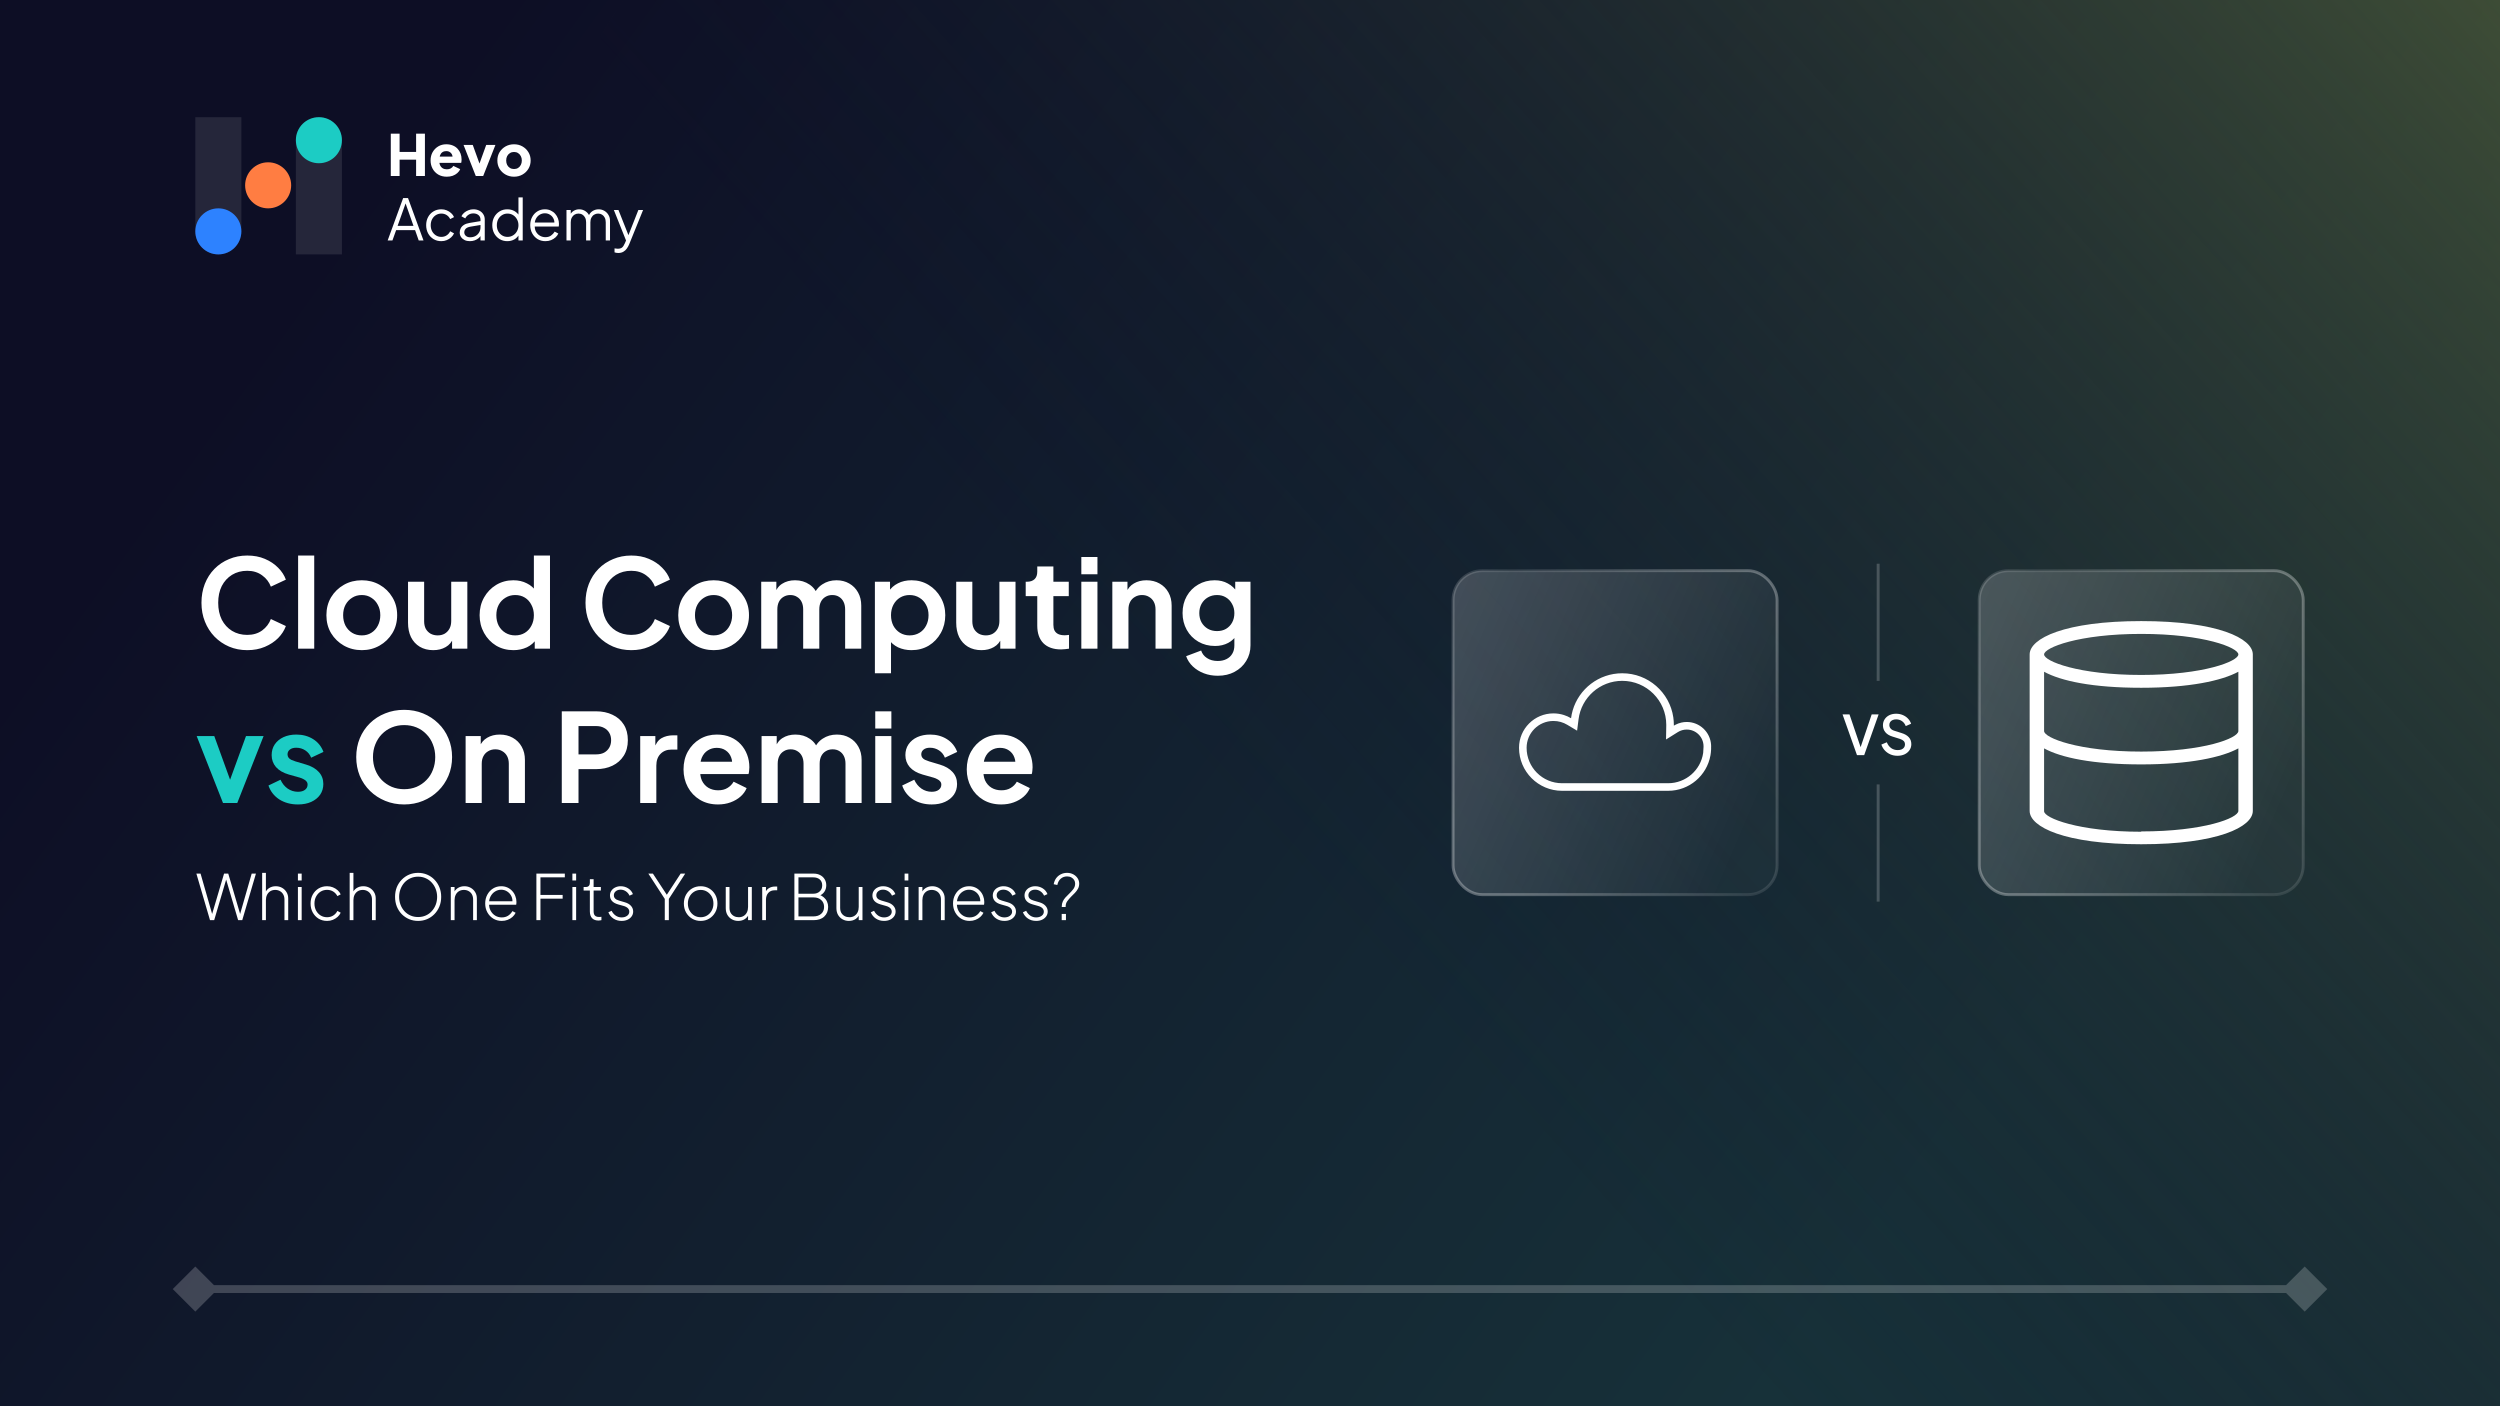
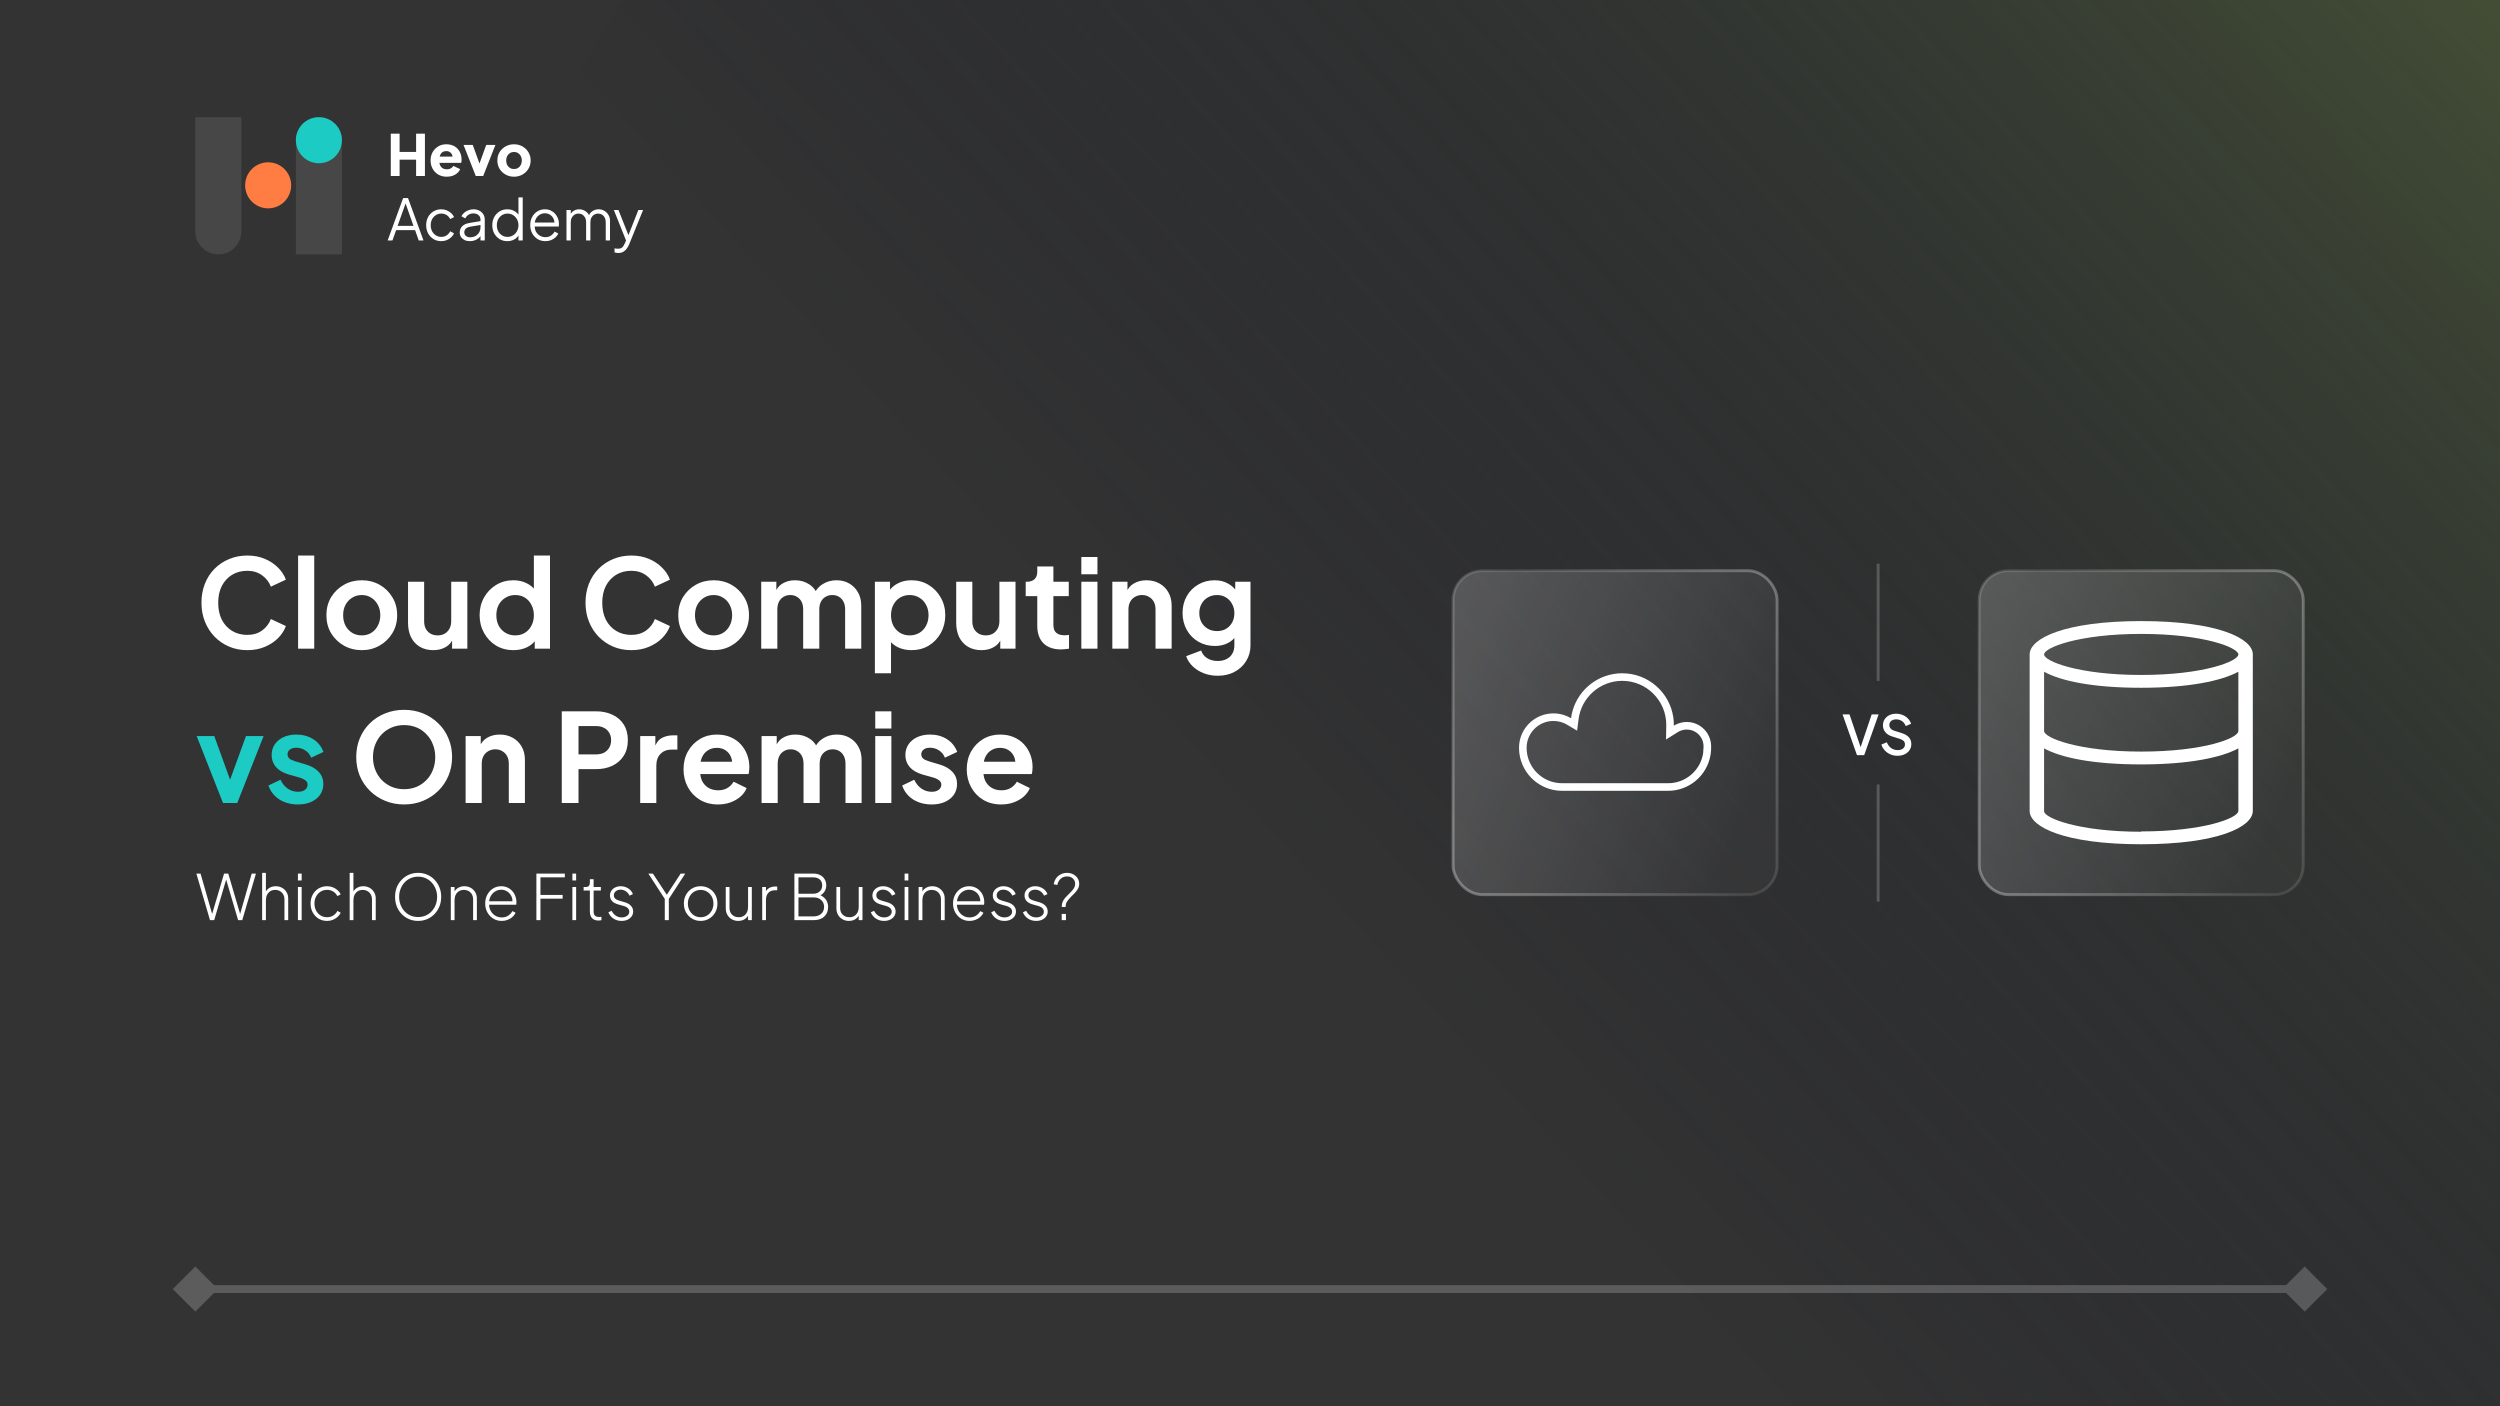
<svg xmlns="http://www.w3.org/2000/svg" width="1280" height="720" viewBox="0 0 1280 720" fill="none">
  <rect x="0" y="0" width="1280" height="720" fill="#333333" stroke="none" />
  <g clip-path="url(#clip0_18992_1214)">
-     <rect width="1280" height="720" fill="url(#paint0_linear_18992_1214)" />
    <path d="M367.8 730.378C586.946 979.889 966.868 1004.5 1216.38 785.358C1465.89 566.212 1490.5 186.29 1271.36 -63.221C1052.21 -312.732 672.29 -337.347 422.779 -118.201C173.269 100.946 148.653 480.867 367.8 730.378Z" fill="url(#paint1_linear_18992_1214)" />
    <path d="M100 60H123.577V118.462C123.577 124.973 118.299 130.251 111.789 130.251C105.278 130.251 100 124.973 100 118.462V60Z" fill="white" fill-opacity="0.1" />
    <path d="M151.485 130.251H175.063V71.789C175.063 65.278 169.785 60 163.274 60C156.763 60 151.485 65.278 151.485 71.789V130.251Z" fill="white" fill-opacity="0.1" />
-     <circle cx="111.789" cy="118.462" r="11.789" fill="#2D82FF" />
    <circle cx="137.291" cy="94.885" r="11.789" fill="#FF7D42" />
    <circle cx="163.274" cy="71.789" r="11.789" fill="#1CCCC4" />
    <path d="M200.082 90.126V68.423H204.597V77.803H213.045V68.423H217.56V90.126H213.045V81.736H204.597V90.126H200.082ZM228.758 90.475C227.069 90.475 225.603 90.106 224.36 89.368C223.117 88.611 222.155 87.601 221.476 86.338C220.796 85.076 220.456 83.678 220.456 82.144C220.456 80.551 220.806 79.134 221.505 77.891C222.223 76.648 223.185 75.667 224.389 74.949C225.593 74.23 226.952 73.871 228.467 73.871C229.729 73.871 230.846 74.075 231.817 74.483C232.788 74.871 233.604 75.424 234.264 76.143C234.944 76.862 235.458 77.697 235.808 78.648C236.157 79.58 236.332 80.6 236.332 81.707C236.332 82.017 236.313 82.328 236.274 82.639C236.255 82.93 236.206 83.183 236.128 83.396H224.214V80.192H233.652L231.584 81.707C231.778 80.872 231.769 80.134 231.555 79.493C231.341 78.833 230.963 78.318 230.419 77.949C229.894 77.561 229.244 77.366 228.467 77.366C227.71 77.366 227.059 77.551 226.515 77.92C225.972 78.289 225.564 78.833 225.292 79.551C225.02 80.27 224.913 81.144 224.971 82.173C224.894 83.066 225.001 83.853 225.292 84.532C225.583 85.212 226.03 85.746 226.632 86.135C227.234 86.504 227.962 86.688 228.817 86.688C229.593 86.688 230.254 86.533 230.798 86.222C231.361 85.911 231.798 85.484 232.108 84.94L235.604 86.601C235.293 87.377 234.798 88.057 234.118 88.64C233.458 89.222 232.672 89.679 231.759 90.009C230.846 90.32 229.846 90.475 228.758 90.475ZM243.602 90.126L237.339 74.22H242.058L246.399 86.251H244.593L248.933 74.22H253.652L247.389 90.126H243.602ZM263.185 90.475C261.612 90.475 260.175 90.116 258.874 89.397C257.592 88.679 256.563 87.698 255.786 86.455C255.029 85.193 254.65 83.765 254.65 82.173C254.65 80.561 255.029 79.134 255.786 77.891C256.563 76.648 257.592 75.667 258.874 74.949C260.175 74.23 261.612 73.871 263.185 73.871C264.759 73.871 266.186 74.23 267.468 74.949C268.749 75.667 269.769 76.648 270.526 77.891C271.303 79.134 271.692 80.561 271.692 82.173C271.692 83.765 271.303 85.193 270.526 86.455C269.769 87.698 268.749 88.679 267.468 89.397C266.186 90.116 264.759 90.475 263.185 90.475ZM263.185 86.543C263.982 86.543 264.671 86.358 265.254 85.989C265.856 85.62 266.322 85.105 266.652 84.445C267.002 83.785 267.176 83.027 267.176 82.173C267.176 81.318 267.002 80.571 266.652 79.93C266.322 79.27 265.856 78.755 265.254 78.386C264.671 77.998 263.982 77.803 263.185 77.803C262.389 77.803 261.69 77.998 261.088 78.386C260.486 78.755 260.01 79.27 259.661 79.93C259.331 80.571 259.165 81.318 259.165 82.173C259.165 83.027 259.331 83.785 259.661 84.445C260.01 85.105 260.486 85.62 261.088 85.989C261.69 86.358 262.389 86.543 263.185 86.543ZM198.48 123.125L206.403 101.423H208.908L216.832 123.125H214.385L212.52 117.824H202.82L200.927 123.125H198.48ZM203.577 115.639H211.705L207.306 103.171H208.005L203.577 115.639ZM225.973 123.475C224.439 123.475 223.089 123.116 221.924 122.397C220.759 121.679 219.846 120.708 219.186 119.484C218.526 118.241 218.195 116.843 218.195 115.289C218.195 113.736 218.526 112.347 219.186 111.124C219.846 109.9 220.759 108.939 221.924 108.24C223.089 107.521 224.439 107.162 225.973 107.162C226.944 107.162 227.857 107.337 228.711 107.686C229.566 108.036 230.323 108.512 230.984 109.114C231.644 109.696 232.139 110.376 232.469 111.153L230.488 112.172C230.1 111.337 229.508 110.658 228.711 110.133C227.915 109.609 227.003 109.347 225.973 109.347C224.944 109.347 224.012 109.609 223.177 110.133C222.361 110.638 221.71 111.347 221.225 112.26C220.759 113.153 220.526 114.173 220.526 115.319C220.526 116.445 220.759 117.464 221.225 118.377C221.71 119.271 222.361 119.979 223.177 120.504C224.012 121.028 224.944 121.29 225.973 121.29C227.003 121.29 227.906 121.028 228.682 120.504C229.479 119.979 230.081 119.28 230.488 118.406L232.469 119.484C232.139 120.242 231.644 120.921 230.984 121.523C230.323 122.125 229.566 122.601 228.711 122.951C227.857 123.3 226.944 123.475 225.973 123.475ZM240.534 123.475C239.543 123.475 238.66 123.291 237.883 122.922C237.106 122.533 236.494 122.009 236.048 121.349C235.601 120.688 235.378 119.931 235.378 119.076C235.378 118.261 235.553 117.523 235.902 116.862C236.252 116.183 236.795 115.61 237.533 115.144C238.271 114.678 239.213 114.348 240.359 114.153L246.476 113.134V115.115L240.883 116.047C239.757 116.241 238.941 116.6 238.436 117.125C237.951 117.649 237.708 118.27 237.708 118.989C237.708 119.688 237.98 120.28 238.524 120.766C239.087 121.251 239.806 121.494 240.68 121.494C241.748 121.494 242.68 121.271 243.476 120.824C244.272 120.358 244.894 119.737 245.34 118.96C245.787 118.183 246.01 117.319 246.01 116.367V112.406C246.01 111.473 245.671 110.716 244.991 110.133C244.311 109.551 243.427 109.259 242.34 109.259C241.388 109.259 240.553 109.502 239.835 109.988C239.116 110.454 238.582 111.066 238.233 111.823L236.252 110.745C236.543 110.085 236.999 109.483 237.621 108.939C238.262 108.395 238.99 107.968 239.806 107.657C240.621 107.327 241.466 107.162 242.34 107.162C243.486 107.162 244.496 107.385 245.37 107.832C246.263 108.279 246.952 108.9 247.438 109.696C247.943 110.473 248.195 111.376 248.195 112.406V123.125H246.01V120.009L246.331 120.329C246.059 120.912 245.632 121.446 245.049 121.931C244.486 122.397 243.816 122.776 243.039 123.067C242.282 123.339 241.447 123.475 240.534 123.475ZM259.739 123.475C258.282 123.475 256.971 123.125 255.806 122.426C254.641 121.708 253.718 120.737 253.039 119.513C252.378 118.27 252.048 116.872 252.048 115.319C252.048 113.746 252.378 112.347 253.039 111.124C253.718 109.9 254.631 108.939 255.777 108.24C256.942 107.521 258.263 107.162 259.739 107.162C261.079 107.162 262.273 107.453 263.322 108.036C264.37 108.619 265.196 109.405 265.798 110.396L265.448 111.007V101.074H267.633V123.125H265.448V119.63L265.798 119.95C265.254 121.077 264.438 121.951 263.351 122.572C262.283 123.174 261.079 123.475 259.739 123.475ZM259.855 121.29C260.904 121.29 261.846 121.028 262.681 120.504C263.535 119.979 264.205 119.271 264.691 118.377C265.196 117.464 265.448 116.445 265.448 115.319C265.448 114.192 265.196 113.182 264.691 112.289C264.205 111.376 263.535 110.658 262.681 110.133C261.846 109.609 260.904 109.347 259.855 109.347C258.826 109.347 257.894 109.609 257.059 110.133C256.223 110.658 255.563 111.367 255.078 112.26C254.612 113.153 254.379 114.173 254.379 115.319C254.379 116.445 254.612 117.464 255.078 118.377C255.563 119.271 256.214 119.979 257.029 120.504C257.864 121.028 258.806 121.29 259.855 121.29ZM279.227 123.475C277.77 123.475 276.449 123.125 275.265 122.426C274.1 121.708 273.177 120.727 272.497 119.484C271.818 118.241 271.478 116.833 271.478 115.26C271.478 113.687 271.808 112.299 272.468 111.095C273.129 109.871 274.022 108.91 275.148 108.211C276.294 107.512 277.576 107.162 278.993 107.162C280.12 107.162 281.12 107.376 281.994 107.803C282.887 108.211 283.645 108.774 284.266 109.492C284.888 110.192 285.363 110.988 285.693 111.881C286.024 112.755 286.189 113.658 286.189 114.59C286.189 114.784 286.179 115.008 286.16 115.26C286.14 115.493 286.111 115.736 286.072 115.989H272.876V113.949H284.82L283.771 114.823C283.946 113.755 283.819 112.804 283.392 111.969C282.984 111.114 282.392 110.444 281.615 109.959C280.838 109.454 279.965 109.201 278.993 109.201C278.022 109.201 277.119 109.454 276.284 109.959C275.469 110.463 274.828 111.172 274.362 112.085C273.896 112.978 273.711 114.047 273.808 115.289C273.711 116.532 273.905 117.62 274.391 118.552C274.896 119.465 275.576 120.174 276.43 120.679C277.304 121.183 278.236 121.436 279.227 121.436C280.372 121.436 281.334 121.164 282.11 120.62C282.887 120.077 283.518 119.397 284.004 118.581L285.868 119.572C285.558 120.271 285.082 120.921 284.441 121.523C283.8 122.106 283.033 122.582 282.14 122.951C281.266 123.3 280.295 123.475 279.227 123.475ZM290.041 123.125V107.512H292.226V110.483L291.876 110.046C292.303 109.133 292.934 108.424 293.769 107.919C294.624 107.415 295.556 107.162 296.566 107.162C297.77 107.162 298.858 107.502 299.829 108.182C300.8 108.861 301.489 109.745 301.897 110.832L301.285 110.862C301.673 109.658 302.343 108.745 303.295 108.123C304.266 107.482 305.334 107.162 306.499 107.162C307.548 107.162 308.509 107.415 309.383 107.919C310.277 108.424 310.985 109.123 311.51 110.017C312.054 110.891 312.325 111.881 312.325 112.988V123.125H310.141V113.833C310.141 112.881 309.966 112.075 309.616 111.415C309.286 110.755 308.83 110.25 308.247 109.9C307.665 109.531 306.995 109.347 306.237 109.347C305.499 109.347 304.829 109.531 304.227 109.9C303.625 110.25 303.149 110.764 302.8 111.444C302.45 112.104 302.276 112.901 302.276 113.833V123.125H300.091V113.833C300.091 112.881 299.916 112.075 299.566 111.415C299.236 110.755 298.78 110.25 298.197 109.9C297.615 109.531 296.945 109.347 296.187 109.347C295.43 109.347 294.75 109.531 294.148 109.9C293.566 110.25 293.099 110.764 292.75 111.444C292.4 112.104 292.226 112.901 292.226 113.833V123.125H290.041ZM316.533 129.534C316.222 129.534 315.902 129.505 315.572 129.447C315.261 129.408 314.95 129.33 314.64 129.214V127.175C314.834 127.194 315.076 127.223 315.368 127.262C315.679 127.32 315.989 127.349 316.3 127.349C317.252 127.349 317.98 127.145 318.485 126.738C318.99 126.349 319.485 125.592 319.97 124.465L320.961 122.135L320.903 124.058L314.29 107.512H316.65L322.068 121.174H321.456L326.845 107.512H329.263L322.126 125.106C321.815 125.864 321.417 126.582 320.932 127.262C320.466 127.942 319.873 128.485 319.155 128.893C318.436 129.321 317.562 129.534 316.533 129.534Z" fill="white" />
    <path d="M126.586 332.881C123.226 332.881 120.118 332.272 117.262 331.054C114.448 329.836 111.97 328.135 109.828 325.951C107.728 323.767 106.09 321.205 104.914 318.265C103.738 315.325 103.15 312.112 103.15 308.626C103.15 305.14 103.717 301.927 104.851 298.987C106.027 296.005 107.665 293.443 109.765 291.301C111.907 289.117 114.406 287.437 117.262 286.261C120.118 285.043 123.226 284.434 126.586 284.434C129.946 284.434 132.949 285.001 135.595 286.135C138.283 287.269 140.551 288.781 142.399 290.671C144.247 292.519 145.57 294.556 146.368 296.782L138.682 300.373C137.8 298.021 136.309 296.089 134.209 294.577C132.109 293.023 129.568 292.246 126.586 292.246C123.646 292.246 121.042 292.939 118.774 294.325C116.548 295.711 114.805 297.622 113.545 300.058C112.327 302.494 111.718 305.35 111.718 308.626C111.718 311.902 112.327 314.779 113.545 317.257C114.805 319.693 116.548 321.604 118.774 322.99C121.042 324.376 123.646 325.069 126.586 325.069C129.568 325.069 132.109 324.313 134.209 322.801C136.309 321.247 137.8 319.294 138.682 316.942L146.368 320.533C145.57 322.759 144.247 324.817 142.399 326.707C140.551 328.555 138.283 330.046 135.595 331.18C132.949 332.314 129.946 332.881 126.586 332.881ZM152.631 332.125V284.434H160.884V332.125H152.631ZM185.262 332.881C181.902 332.881 178.836 332.104 176.064 330.55C173.334 328.996 171.15 326.875 169.512 324.187C167.916 321.499 167.118 318.433 167.118 314.989C167.118 311.545 167.916 308.479 169.512 305.791C171.15 303.103 173.334 300.982 176.064 299.428C178.794 297.874 181.86 297.097 185.262 297.097C188.622 297.097 191.667 297.874 194.397 299.428C197.127 300.982 199.29 303.103 200.886 305.791C202.524 308.437 203.343 311.503 203.343 314.989C203.343 318.433 202.524 321.499 200.886 324.187C199.248 326.875 197.064 328.996 194.334 330.55C191.604 332.104 188.58 332.881 185.262 332.881ZM185.262 325.321C187.11 325.321 188.727 324.88 190.113 323.998C191.541 323.116 192.654 321.898 193.452 320.344C194.292 318.748 194.712 316.963 194.712 314.989C194.712 312.973 194.292 311.209 193.452 309.697C192.654 308.143 191.541 306.925 190.113 306.043C188.727 305.119 187.11 304.657 185.262 304.657C183.372 304.657 181.713 305.119 180.285 306.043C178.857 306.925 177.723 308.143 176.883 309.697C176.085 311.209 175.686 312.973 175.686 314.989C175.686 316.963 176.085 318.748 176.883 320.344C177.723 321.898 178.857 323.116 180.285 323.998C181.713 324.88 183.372 325.321 185.262 325.321ZM221.824 332.881C219.178 332.881 216.868 332.293 214.894 331.117C212.962 329.941 211.471 328.303 210.421 326.203C209.413 324.103 208.909 321.646 208.909 318.832V297.853H217.162V318.139C217.162 319.567 217.435 320.827 217.981 321.919C218.569 322.969 219.388 323.809 220.438 324.439C221.53 325.027 222.748 325.321 224.092 325.321C225.436 325.321 226.633 325.027 227.683 324.439C228.733 323.809 229.552 322.948 230.14 321.856C230.728 320.764 231.022 319.462 231.022 317.95V297.853H239.275V332.125H231.463V325.384L232.156 326.581C231.358 328.681 230.035 330.256 228.187 331.306C226.381 332.356 224.26 332.881 221.824 332.881ZM262.886 332.881C259.568 332.881 256.607 332.104 254.003 330.55C251.399 328.954 249.341 326.791 247.829 324.061C246.317 321.331 245.561 318.307 245.561 314.989C245.561 311.629 246.317 308.605 247.829 305.917C249.341 303.229 251.399 301.087 254.003 299.491C256.649 297.895 259.589 297.097 262.823 297.097C265.427 297.097 267.737 297.622 269.753 298.672C271.811 299.68 273.428 301.108 274.604 302.956L273.344 304.657V284.434H281.597V332.125H273.785V325.51L274.667 327.148C273.491 328.996 271.853 330.424 269.753 331.432C267.653 332.398 265.364 332.881 262.886 332.881ZM263.768 325.321C265.658 325.321 267.317 324.88 268.745 323.998C270.173 323.116 271.286 321.898 272.084 320.344C272.924 318.79 273.344 317.005 273.344 314.989C273.344 313.015 272.924 311.251 272.084 309.697C271.286 308.101 270.173 306.862 268.745 305.98C267.317 305.098 265.658 304.657 263.768 304.657C261.92 304.657 260.261 305.119 258.791 306.043C257.321 306.925 256.166 308.143 255.326 309.697C254.528 311.209 254.129 312.973 254.129 314.989C254.129 317.005 254.528 318.79 255.326 320.344C256.166 321.898 257.321 323.116 258.791 323.998C260.261 324.88 261.92 325.321 263.768 325.321ZM323.215 332.881C319.855 332.881 316.747 332.272 313.891 331.054C311.077 329.836 308.599 328.135 306.457 325.951C304.357 323.767 302.719 321.205 301.543 318.265C300.367 315.325 299.779 312.112 299.779 308.626C299.779 305.14 300.346 301.927 301.48 298.987C302.656 296.005 304.294 293.443 306.394 291.301C308.536 289.117 311.035 287.437 313.891 286.261C316.747 285.043 319.855 284.434 323.215 284.434C326.575 284.434 329.578 285.001 332.224 286.135C334.912 287.269 337.18 288.781 339.028 290.671C340.876 292.519 342.199 294.556 342.997 296.782L335.311 300.373C334.429 298.021 332.938 296.089 330.838 294.577C328.738 293.023 326.197 292.246 323.215 292.246C320.275 292.246 317.671 292.939 315.403 294.325C313.177 295.711 311.434 297.622 310.174 300.058C308.956 302.494 308.347 305.35 308.347 308.626C308.347 311.902 308.956 314.779 310.174 317.257C311.434 319.693 313.177 321.604 315.403 322.99C317.671 324.376 320.275 325.069 323.215 325.069C326.197 325.069 328.738 324.313 330.838 322.801C332.938 321.247 334.429 319.294 335.311 316.942L342.997 320.533C342.199 322.759 340.876 324.817 339.028 326.707C337.18 328.555 334.912 330.046 332.224 331.18C329.578 332.314 326.575 332.881 323.215 332.881ZM365.403 332.881C362.043 332.881 358.977 332.104 356.205 330.55C353.475 328.996 351.291 326.875 349.653 324.187C348.057 321.499 347.259 318.433 347.259 314.989C347.259 311.545 348.057 308.479 349.653 305.791C351.291 303.103 353.475 300.982 356.205 299.428C358.935 297.874 362.001 297.097 365.403 297.097C368.763 297.097 371.808 297.874 374.538 299.428C377.268 300.982 379.431 303.103 381.027 305.791C382.665 308.437 383.484 311.503 383.484 314.989C383.484 318.433 382.665 321.499 381.027 324.187C379.389 326.875 377.205 328.996 374.475 330.55C371.745 332.104 368.721 332.881 365.403 332.881ZM365.403 325.321C367.251 325.321 368.868 324.88 370.254 323.998C371.682 323.116 372.795 321.898 373.593 320.344C374.433 318.748 374.853 316.963 374.853 314.989C374.853 312.973 374.433 311.209 373.593 309.697C372.795 308.143 371.682 306.925 370.254 306.043C368.868 305.119 367.251 304.657 365.403 304.657C363.513 304.657 361.854 305.119 360.426 306.043C358.998 306.925 357.864 308.143 357.024 309.697C356.226 311.209 355.827 312.973 355.827 314.989C355.827 316.963 356.226 318.748 357.024 320.344C357.864 321.898 358.998 323.116 360.426 323.998C361.854 324.88 363.513 325.321 365.403 325.321ZM389.742 332.125V297.853H397.491V305.791L396.609 304.468C397.239 301.99 398.499 300.142 400.389 298.924C402.279 297.706 404.505 297.097 407.067 297.097C409.881 297.097 412.359 297.832 414.501 299.302C416.643 300.772 418.029 302.704 418.659 305.098L416.328 305.287C417.378 302.557 418.953 300.52 421.053 299.176C423.153 297.79 425.568 297.097 428.298 297.097C430.734 297.097 432.897 297.643 434.787 298.735C436.719 299.827 438.231 301.36 439.323 303.334C440.415 305.266 440.961 307.513 440.961 310.075V332.125H432.708V312.028C432.708 310.516 432.435 309.214 431.889 308.122C431.343 307.03 430.587 306.19 429.621 305.602C428.655 304.972 427.479 304.657 426.093 304.657C424.791 304.657 423.636 304.972 422.628 305.602C421.62 306.19 420.843 307.03 420.297 308.122C419.751 309.214 419.478 310.516 419.478 312.028V332.125H411.225V312.028C411.225 310.516 410.952 309.214 410.406 308.122C409.86 307.03 409.083 306.19 408.075 305.602C407.109 304.972 405.954 304.657 404.61 304.657C403.308 304.657 402.153 304.972 401.145 305.602C400.137 306.19 399.36 307.03 398.814 308.122C398.268 309.214 397.995 310.516 397.995 312.028V332.125H389.742ZM447.944 344.725V297.853H455.693V304.657L454.937 302.956C456.113 301.108 457.709 299.68 459.725 298.672C461.741 297.622 464.072 297.097 466.718 297.097C469.952 297.097 472.871 297.895 475.475 299.491C478.079 301.087 480.137 303.229 481.649 305.917C483.203 308.605 483.98 311.629 483.98 314.989C483.98 318.307 483.224 321.331 481.712 324.061C480.2 326.791 478.142 328.954 475.538 330.55C472.934 332.104 469.973 332.881 466.655 332.881C464.177 332.881 461.888 332.398 459.788 331.432C457.73 330.424 456.092 328.996 454.874 327.148L456.197 325.51V344.725H447.944ZM465.71 325.321C467.6 325.321 469.28 324.88 470.75 323.998C472.22 323.116 473.354 321.898 474.152 320.344C474.992 318.79 475.412 317.005 475.412 314.989C475.412 312.973 474.992 311.209 474.152 309.697C473.354 308.143 472.22 306.925 470.75 306.043C469.28 305.119 467.6 304.657 465.71 304.657C463.904 304.657 462.266 305.098 460.796 305.98C459.368 306.862 458.234 308.101 457.394 309.697C456.596 311.251 456.197 313.015 456.197 314.989C456.197 317.005 456.596 318.79 457.394 320.344C458.234 321.898 459.368 323.116 460.796 323.998C462.266 324.88 463.904 325.321 465.71 325.321ZM502.494 332.881C499.848 332.881 497.538 332.293 495.564 331.117C493.632 329.941 492.141 328.303 491.091 326.203C490.083 324.103 489.579 321.646 489.579 318.832V297.853H497.832V318.139C497.832 319.567 498.105 320.827 498.651 321.919C499.239 322.969 500.058 323.809 501.108 324.439C502.2 325.027 503.418 325.321 504.762 325.321C506.106 325.321 507.303 325.027 508.353 324.439C509.403 323.809 510.222 322.948 510.81 321.856C511.398 320.764 511.692 319.462 511.692 317.95V297.853H519.945V332.125H512.133V325.384L512.826 326.581C512.028 328.681 510.705 330.256 508.857 331.306C507.051 332.356 504.93 332.881 502.494 332.881ZM543.24 332.503C539.376 332.503 536.373 331.453 534.231 329.353C532.131 327.211 531.081 324.208 531.081 320.344V305.224H525.159V297.853H525.789C527.469 297.853 528.771 297.412 529.695 296.53C530.619 295.648 531.081 294.367 531.081 292.687V290.041H539.334V297.853H547.209V305.224H539.334V319.903C539.334 321.037 539.523 322.003 539.901 322.801C540.321 323.599 540.951 324.208 541.791 324.628C542.673 325.048 543.786 325.258 545.13 325.258C545.424 325.258 545.76 325.237 546.138 325.195C546.558 325.153 546.957 325.111 547.335 325.069V332.125C546.747 332.209 546.075 332.293 545.319 332.377C544.563 332.461 543.87 332.503 543.24 332.503ZM553.641 332.125V297.853H561.894V332.125H553.641ZM553.641 294.01V285.19H561.894V294.01H553.641ZM569.514 332.125V297.853H577.263V304.594L576.633 303.397C577.431 301.339 578.733 299.785 580.539 298.735C582.387 297.643 584.529 297.097 586.965 297.097C589.485 297.097 591.711 297.643 593.643 298.735C595.617 299.827 597.15 301.36 598.242 303.334C599.334 305.266 599.88 307.513 599.88 310.075V332.125H591.627V312.028C591.627 310.516 591.333 309.214 590.745 308.122C590.157 307.03 589.338 306.19 588.288 305.602C587.28 304.972 586.083 304.657 584.697 304.657C583.353 304.657 582.156 304.972 581.106 305.602C580.056 306.19 579.237 307.03 578.649 308.122C578.061 309.214 577.767 310.516 577.767 312.028V332.125H569.514ZM623.491 345.985C620.929 345.985 618.556 345.565 616.372 344.725C614.188 343.885 612.298 342.709 610.702 341.197C609.148 339.727 608.014 337.984 607.3 335.968L614.986 333.07C615.49 334.666 616.477 335.947 617.947 336.913C619.459 337.921 621.307 338.425 623.491 338.425C625.171 338.425 626.641 338.11 627.901 337.48C629.203 336.85 630.211 335.926 630.925 334.708C631.639 333.532 631.996 332.104 631.996 330.424V322.612L633.571 324.502C632.395 326.56 630.82 328.114 628.846 329.164C626.872 330.214 624.625 330.739 622.105 330.739C618.913 330.739 616.057 330.004 613.537 328.534C611.017 327.064 609.043 325.048 607.615 322.486C606.187 319.924 605.473 317.047 605.473 313.855C605.473 310.621 606.187 307.744 607.615 305.224C609.043 302.704 610.996 300.73 613.474 299.302C615.952 297.832 618.766 297.097 621.916 297.097C624.478 297.097 626.725 297.643 628.657 298.735C630.631 299.785 632.269 301.318 633.571 303.334L632.437 305.413V297.853H640.249V330.424C640.249 333.406 639.514 336.073 638.044 338.425C636.616 340.777 634.642 342.625 632.122 343.969C629.644 345.313 626.767 345.985 623.491 345.985ZM623.113 323.116C624.877 323.116 626.41 322.738 627.712 321.982C629.056 321.184 630.106 320.092 630.862 318.706C631.618 317.32 631.996 315.724 631.996 313.918C631.996 312.154 631.597 310.579 630.799 309.193C630.043 307.765 628.993 306.652 627.649 305.854C626.347 305.056 624.835 304.657 623.113 304.657C621.391 304.657 619.837 305.056 618.451 305.854C617.065 306.652 615.973 307.765 615.175 309.193C614.419 310.579 614.041 312.154 614.041 313.918C614.041 315.682 614.419 317.257 615.175 318.643C615.973 320.029 617.044 321.121 618.388 321.919C619.774 322.717 621.349 323.116 623.113 323.116ZM206.899 411.881C203.455 411.881 200.242 411.272 197.26 410.054C194.278 408.836 191.674 407.135 189.448 404.951C187.222 402.767 185.479 400.205 184.219 397.265C183.001 394.283 182.392 391.07 182.392 387.626C182.392 384.14 183.001 380.927 184.219 377.987C185.437 375.047 187.159 372.485 189.385 370.301C191.611 368.117 194.215 366.437 197.197 365.261C200.179 364.043 203.413 363.434 206.899 363.434C210.385 363.434 213.619 364.043 216.601 365.261C219.583 366.479 222.187 368.18 224.413 370.364C226.639 372.506 228.361 375.047 229.579 377.987C230.839 380.927 231.469 384.14 231.469 387.626C231.469 391.07 230.839 394.283 229.579 397.265C228.319 400.205 226.576 402.767 224.35 404.951C222.124 407.135 219.52 408.836 216.538 410.054C213.598 411.272 210.385 411.881 206.899 411.881ZM206.899 404.069C209.209 404.069 211.33 403.67 213.262 402.872C215.194 402.032 216.874 400.877 218.302 399.407C219.772 397.937 220.885 396.194 221.641 394.178C222.439 392.162 222.838 389.978 222.838 387.626C222.838 385.274 222.439 383.111 221.641 381.137C220.885 379.121 219.772 377.378 218.302 375.908C216.874 374.396 215.194 373.241 213.262 372.443C211.33 371.645 209.209 371.246 206.899 371.246C204.631 371.246 202.531 371.645 200.599 372.443C198.667 373.241 196.966 374.396 195.496 375.908C194.068 377.378 192.955 379.121 192.157 381.137C191.359 383.111 190.96 385.274 190.96 387.626C190.96 389.978 191.359 392.162 192.157 394.178C192.955 396.194 194.068 397.937 195.496 399.407C196.966 400.877 198.667 402.032 200.599 402.872C202.531 403.67 204.631 404.069 206.899 404.069ZM238.395 411.125V376.853H246.144V383.594L245.514 382.397C246.312 380.339 247.614 378.785 249.42 377.735C251.268 376.643 253.41 376.097 255.846 376.097C258.366 376.097 260.592 376.643 262.524 377.735C264.498 378.827 266.031 380.36 267.123 382.334C268.215 384.266 268.761 386.513 268.761 389.075V411.125H260.508V391.028C260.508 389.516 260.214 388.214 259.626 387.122C259.038 386.03 258.219 385.19 257.169 384.602C256.161 383.972 254.964 383.657 253.578 383.657C252.234 383.657 251.037 383.972 249.987 384.602C248.937 385.19 248.118 386.03 247.53 387.122C246.942 388.214 246.648 389.516 246.648 391.028V411.125H238.395ZM287.63 411.125V364.19H305.144C308.336 364.19 311.15 364.778 313.586 365.954C316.064 367.088 317.996 368.768 319.382 370.994C320.768 373.178 321.461 375.845 321.461 378.995C321.461 382.103 320.747 384.77 319.319 386.996C317.933 389.18 316.022 390.86 313.586 392.036C311.15 393.212 308.336 393.8 305.144 393.8H296.198V411.125H287.63ZM296.198 386.24H305.27C306.824 386.24 308.168 385.946 309.302 385.358C310.436 384.728 311.318 383.867 311.948 382.775C312.578 381.683 312.893 380.423 312.893 378.995C312.893 377.525 312.578 376.265 311.948 375.215C311.318 374.123 310.436 373.283 309.302 372.695C308.168 372.065 306.824 371.75 305.27 371.75H296.198V386.24ZM327.788 411.125V376.853H335.537V384.476L334.907 383.342C335.705 380.78 336.944 378.995 338.624 377.987C340.346 376.979 342.404 376.475 344.798 376.475H346.814V383.783H343.853C341.501 383.783 339.611 384.518 338.183 385.988C336.755 387.416 336.041 389.432 336.041 392.036V411.125H327.788ZM367.606 411.881C364.078 411.881 360.991 411.083 358.345 409.487C355.699 407.891 353.641 405.728 352.171 402.998C350.701 400.268 349.966 397.244 349.966 393.926C349.966 390.482 350.701 387.437 352.171 384.791C353.683 382.103 355.72 379.982 358.282 378.428C360.886 376.874 363.784 376.097 366.976 376.097C369.664 376.097 372.016 376.538 374.032 377.42C376.09 378.302 377.833 379.52 379.261 381.074C380.689 382.628 381.781 384.413 382.537 386.429C383.293 388.403 383.671 390.545 383.671 392.855C383.671 393.443 383.629 394.052 383.545 394.682C383.503 395.312 383.398 395.858 383.23 396.32H356.77V390.02H378.568L374.662 392.981C375.04 391.049 374.935 389.327 374.347 387.815C373.801 386.303 372.877 385.106 371.575 384.224C370.315 383.342 368.782 382.901 366.976 382.901C365.254 382.901 363.721 383.342 362.377 384.224C361.033 385.064 360.004 386.324 359.29 388.004C358.618 389.642 358.366 391.637 358.534 393.989C358.366 396.089 358.639 397.958 359.353 399.596C360.109 401.192 361.201 402.431 362.629 403.313C364.099 404.195 365.779 404.636 367.669 404.636C369.559 404.636 371.155 404.237 372.457 403.439C373.801 402.641 374.851 401.57 375.607 400.226L382.285 403.502C381.613 405.14 380.563 406.589 379.135 407.849C377.707 409.109 376.006 410.096 374.032 410.81C372.1 411.524 369.958 411.881 367.606 411.881ZM389.927 411.125V376.853H397.676V384.791L396.794 383.468C397.424 380.99 398.684 379.142 400.574 377.924C402.464 376.706 404.69 376.097 407.252 376.097C410.066 376.097 412.544 376.832 414.686 378.302C416.828 379.772 418.214 381.704 418.844 384.098L416.513 384.287C417.563 381.557 419.138 379.52 421.238 378.176C423.338 376.79 425.753 376.097 428.483 376.097C430.919 376.097 433.082 376.643 434.972 377.735C436.904 378.827 438.416 380.36 439.508 382.334C440.6 384.266 441.146 386.513 441.146 389.075V411.125H432.893V391.028C432.893 389.516 432.62 388.214 432.074 387.122C431.528 386.03 430.772 385.19 429.806 384.602C428.84 383.972 427.664 383.657 426.278 383.657C424.976 383.657 423.821 383.972 422.813 384.602C421.805 385.19 421.028 386.03 420.482 387.122C419.936 388.214 419.663 389.516 419.663 391.028V411.125H411.41V391.028C411.41 389.516 411.137 388.214 410.591 387.122C410.045 386.03 409.268 385.19 408.26 384.602C407.294 383.972 406.139 383.657 404.795 383.657C403.493 383.657 402.338 383.972 401.33 384.602C400.322 385.19 399.545 386.03 398.999 387.122C398.453 388.214 398.18 389.516 398.18 391.028V411.125H389.927ZM448.128 411.125V376.853H456.381V411.125H448.128ZM448.128 373.01V364.19H456.381V373.01H448.128ZM477.042 411.881C473.388 411.881 470.196 411.02 467.466 409.298C464.778 407.534 462.93 405.161 461.922 402.179L468.096 399.218C468.978 401.15 470.196 402.662 471.75 403.754C473.346 404.846 475.11 405.392 477.042 405.392C478.554 405.392 479.751 405.056 480.633 404.384C481.515 403.712 481.956 402.83 481.956 401.738C481.956 401.066 481.767 400.52 481.389 400.1C481.053 399.638 480.57 399.26 479.94 398.966C479.352 398.63 478.701 398.357 477.987 398.147L472.38 396.572C469.482 395.732 467.277 394.451 465.765 392.729C464.295 391.007 463.56 388.97 463.56 386.618C463.56 384.518 464.085 382.691 465.135 381.137C466.227 379.541 467.718 378.302 469.608 377.42C471.54 376.538 473.745 376.097 476.223 376.097C479.457 376.097 482.313 376.874 484.791 378.428C487.269 379.982 489.033 382.166 490.083 384.98L483.783 387.941C483.195 386.387 482.208 385.148 480.822 384.224C479.436 383.3 477.882 382.838 476.16 382.838C474.774 382.838 473.682 383.153 472.884 383.783C472.086 384.413 471.687 385.232 471.687 386.24C471.687 386.87 471.855 387.416 472.191 387.878C472.527 388.34 472.989 388.718 473.577 389.012C474.207 389.306 474.921 389.579 475.719 389.831L481.2 391.469C484.014 392.309 486.177 393.569 487.689 395.249C489.243 396.929 490.02 398.987 490.02 401.423C490.02 403.481 489.474 405.308 488.382 406.904C487.29 408.458 485.778 409.676 483.846 410.558C481.914 411.44 479.646 411.881 477.042 411.881ZM512.617 411.881C509.089 411.881 506.002 411.083 503.356 409.487C500.71 407.891 498.652 405.728 497.182 402.998C495.712 400.268 494.977 397.244 494.977 393.926C494.977 390.482 495.712 387.437 497.182 384.791C498.694 382.103 500.731 379.982 503.293 378.428C505.897 376.874 508.795 376.097 511.987 376.097C514.675 376.097 517.027 376.538 519.043 377.42C521.101 378.302 522.844 379.52 524.272 381.074C525.7 382.628 526.792 384.413 527.548 386.429C528.304 388.403 528.682 390.545 528.682 392.855C528.682 393.443 528.64 394.052 528.556 394.682C528.514 395.312 528.409 395.858 528.241 396.32H501.781V390.02H523.579L519.673 392.981C520.051 391.049 519.946 389.327 519.358 387.815C518.812 386.303 517.888 385.106 516.586 384.224C515.326 383.342 513.793 382.901 511.987 382.901C510.265 382.901 508.732 383.342 507.388 384.224C506.044 385.064 505.015 386.324 504.301 388.004C503.629 389.642 503.377 391.637 503.545 393.989C503.377 396.089 503.65 397.958 504.364 399.596C505.12 401.192 506.212 402.431 507.64 403.313C509.11 404.195 510.79 404.636 512.68 404.636C514.57 404.636 516.166 404.237 517.468 403.439C518.812 402.641 519.862 401.57 520.618 400.226L527.296 403.502C526.624 405.14 525.574 406.589 524.146 407.849C522.718 409.109 521.017 410.096 519.043 410.81C517.111 411.524 514.969 411.881 512.617 411.881Z" fill="white" />
    <path d="M114.175 411.125L100.693 376.853H109.702L119.467 403.817H116.128L125.956 376.853H134.965L121.483 411.125H114.175ZM152.568 411.881C148.914 411.881 145.722 411.02 142.992 409.298C140.304 407.534 138.456 405.161 137.448 402.179L143.622 399.218C144.504 401.15 145.722 402.662 147.276 403.754C148.872 404.846 150.636 405.392 152.568 405.392C154.08 405.392 155.277 405.056 156.159 404.384C157.041 403.712 157.482 402.83 157.482 401.738C157.482 401.066 157.293 400.52 156.915 400.1C156.579 399.638 156.096 399.26 155.466 398.966C154.878 398.63 154.227 398.357 153.513 398.147L147.906 396.572C145.008 395.732 142.803 394.451 141.291 392.729C139.821 391.007 139.086 388.97 139.086 386.618C139.086 384.518 139.611 382.691 140.661 381.137C141.753 379.541 143.244 378.302 145.134 377.42C147.066 376.538 149.271 376.097 151.749 376.097C154.983 376.097 157.839 376.874 160.317 378.428C162.795 379.982 164.559 382.166 165.609 384.98L159.309 387.941C158.721 386.387 157.734 385.148 156.348 384.224C154.962 383.3 153.408 382.838 151.686 382.838C150.3 382.838 149.208 383.153 148.41 383.783C147.612 384.413 147.213 385.232 147.213 386.24C147.213 386.87 147.381 387.416 147.717 387.878C148.053 388.34 148.515 388.718 149.103 389.012C149.733 389.306 150.447 389.579 151.245 389.831L156.726 391.469C159.54 392.309 161.703 393.569 163.215 395.249C164.769 396.929 165.546 398.987 165.546 401.423C165.546 403.481 165 405.308 163.908 406.904C162.816 408.458 161.304 409.676 159.372 410.558C157.44 411.44 155.172 411.881 152.568 411.881Z" fill="#1CCCC4" />
    <path d="M107.52 471.125L100.544 447.285H102.688L108.96 469.173L108.256 469.141L114.72 447.285H116.864L123.296 469.141L122.592 469.173L128.864 447.285H131.04L124.032 471.125H121.92L115.424 449.109H116.16L109.664 471.125H107.52ZM134.219 471.125V446.901H136.139V457.557L135.659 457.429C136.043 456.299 136.725 455.403 137.707 454.741C138.709 454.08 139.872 453.749 141.195 453.749C142.368 453.749 143.435 454.016 144.395 454.549C145.355 455.083 146.123 455.829 146.699 456.789C147.275 457.728 147.562 458.805 147.562 460.021V471.125H145.643V460.565C145.643 459.541 145.429 458.667 145.003 457.941C144.597 457.195 144.032 456.629 143.307 456.245C142.603 455.84 141.803 455.637 140.907 455.637C139.947 455.637 139.104 455.861 138.379 456.309C137.675 456.757 137.12 457.376 136.715 458.165C136.331 458.955 136.139 459.861 136.139 460.885V471.125H134.219ZM152.531 471.125V454.133H154.451V471.125H152.531ZM152.531 450.805V447.285H154.451V450.805H152.531ZM167.463 471.509C165.841 471.509 164.391 471.125 163.111 470.357C161.852 469.568 160.849 468.501 160.103 467.157C159.377 465.813 159.015 464.299 159.015 462.613C159.015 460.907 159.377 459.392 160.103 458.069C160.849 456.725 161.852 455.669 163.111 454.901C164.391 454.133 165.841 453.749 167.463 453.749C168.529 453.749 169.511 453.931 170.407 454.293C171.324 454.656 172.135 455.147 172.839 455.765C173.543 456.384 174.076 457.099 174.439 457.909L172.743 458.805C172.231 457.824 171.516 457.045 170.599 456.469C169.681 455.893 168.636 455.605 167.463 455.605C166.247 455.605 165.148 455.904 164.167 456.501C163.207 457.099 162.439 457.931 161.863 458.997C161.287 460.043 160.999 461.248 160.999 462.613C160.999 463.979 161.287 465.195 161.863 466.261C162.439 467.307 163.207 468.128 164.167 468.725C165.148 469.323 166.247 469.621 167.463 469.621C168.636 469.621 169.681 469.333 170.599 468.757C171.516 468.181 172.231 467.392 172.743 466.389L174.439 467.317C174.076 468.107 173.543 468.821 172.839 469.461C172.135 470.08 171.324 470.581 170.407 470.965C169.511 471.328 168.529 471.509 167.463 471.509ZM179.031 471.125V446.901H180.951V457.557L180.471 457.429C180.855 456.299 181.538 455.403 182.519 454.741C183.522 454.08 184.684 453.749 186.007 453.749C187.18 453.749 188.247 454.016 189.207 454.549C190.167 455.083 190.935 455.829 191.511 456.789C192.087 457.728 192.375 458.805 192.375 460.021V471.125H190.455V460.565C190.455 459.541 190.242 458.667 189.815 457.941C189.41 457.195 188.844 456.629 188.119 456.245C187.415 455.84 186.615 455.637 185.719 455.637C184.759 455.637 183.916 455.861 183.191 456.309C182.487 456.757 181.932 457.376 181.527 458.165C181.143 458.955 180.951 459.861 180.951 460.885V471.125H179.031ZM214.081 471.509C212.438 471.509 210.902 471.211 209.473 470.613C208.043 469.995 206.785 469.141 205.697 468.053C204.63 466.944 203.787 465.643 203.169 464.149C202.571 462.635 202.273 460.981 202.273 459.189C202.273 457.376 202.571 455.723 203.169 454.229C203.787 452.736 204.641 451.445 205.729 450.357C206.817 449.248 208.065 448.395 209.473 447.797C210.902 447.2 212.438 446.901 214.081 446.901C215.702 446.901 217.227 447.2 218.657 447.797C220.086 448.395 221.334 449.248 222.401 450.357C223.489 451.445 224.342 452.747 224.961 454.261C225.579 455.755 225.889 457.397 225.889 459.189C225.889 460.981 225.579 462.635 224.961 464.149C224.342 465.643 223.489 466.944 222.401 468.053C221.334 469.141 220.086 469.995 218.657 470.613C217.227 471.211 215.702 471.509 214.081 471.509ZM214.081 469.525C215.51 469.525 216.822 469.259 218.017 468.725C219.211 468.192 220.235 467.445 221.089 466.485C221.963 465.525 222.635 464.427 223.105 463.189C223.574 461.931 223.809 460.597 223.809 459.189C223.809 457.803 223.574 456.491 223.105 455.253C222.635 453.995 221.963 452.885 221.089 451.925C220.235 450.965 219.211 450.219 218.017 449.685C216.843 449.131 215.531 448.853 214.081 448.853C212.63 448.853 211.307 449.131 210.113 449.685C208.939 450.219 207.915 450.965 207.041 451.925C206.187 452.885 205.526 453.995 205.057 455.253C204.587 456.491 204.353 457.803 204.353 459.189C204.353 460.597 204.587 461.931 205.057 463.189C205.526 464.427 206.187 465.525 207.041 466.485C207.915 467.445 208.95 468.192 210.145 468.725C211.339 469.259 212.651 469.525 214.081 469.525ZM230.812 471.125V454.133H232.732V457.557L232.252 457.429C232.636 456.299 233.319 455.403 234.3 454.741C235.303 454.08 236.466 453.749 237.788 453.749C238.962 453.749 240.028 454.016 240.988 454.549C241.948 455.083 242.716 455.829 243.292 456.789C243.868 457.728 244.156 458.805 244.156 460.021V471.125H242.236V460.565C242.236 459.541 242.034 458.667 241.628 457.941C241.223 457.195 240.658 456.629 239.932 456.245C239.228 455.84 238.418 455.637 237.5 455.637C236.54 455.637 235.698 455.861 234.972 456.309C234.247 456.757 233.692 457.376 233.308 458.165C232.924 458.955 232.732 459.861 232.732 460.885V471.125H230.812ZM256.901 471.509C255.301 471.509 253.861 471.125 252.581 470.357C251.301 469.568 250.287 468.501 249.541 467.157C248.794 465.792 248.421 464.267 248.421 462.581C248.421 460.896 248.783 459.392 249.509 458.069C250.234 456.725 251.215 455.669 252.453 454.901C253.69 454.133 255.077 453.749 256.613 453.749C257.786 453.749 258.842 453.963 259.781 454.389C260.741 454.816 261.562 455.413 262.245 456.181C262.949 456.928 263.482 457.792 263.845 458.773C264.229 459.733 264.421 460.747 264.421 461.813C264.421 462.027 264.41 462.251 264.389 462.485C264.367 462.72 264.335 462.965 264.293 463.221H249.541V461.461H263.205L262.341 462.133C262.469 460.896 262.287 459.787 261.797 458.805C261.306 457.803 260.602 457.013 259.685 456.437C258.789 455.84 257.765 455.541 256.613 455.541C255.461 455.541 254.405 455.851 253.445 456.469C252.485 457.067 251.727 457.899 251.173 458.965C250.618 460.011 250.362 461.227 250.405 462.613C250.362 464 250.629 465.227 251.205 466.293C251.781 467.36 252.57 468.203 253.573 468.821C254.575 469.419 255.685 469.717 256.901 469.717C258.138 469.717 259.215 469.429 260.133 468.853C261.05 468.256 261.797 467.467 262.373 466.485L264.005 467.349C263.621 468.139 263.077 468.853 262.373 469.493C261.669 470.112 260.847 470.603 259.909 470.965C258.991 471.328 257.989 471.509 256.901 471.509ZM274.633 471.125V447.285H289.193V449.205H276.713V458.197H288.073V460.117H276.713V471.125H274.633ZM293.062 471.125V454.133H294.982V471.125H293.062ZM293.062 450.805V447.285H294.982V450.805H293.062ZM306.426 471.317C305.018 471.317 303.93 470.923 303.162 470.133C302.394 469.323 302.01 468.149 302.01 466.613V455.957H298.81V454.133H300.026C300.666 454.133 301.156 453.941 301.498 453.557C301.839 453.173 302.01 452.651 302.01 451.989V450.165H303.93V454.133H307.642V455.957H303.93V466.613C303.93 467.083 303.994 467.541 304.122 467.989C304.271 468.437 304.548 468.8 304.954 469.077C305.359 469.355 305.946 469.493 306.714 469.493C306.884 469.493 307.087 469.483 307.322 469.461C307.578 469.44 307.78 469.419 307.93 469.397V471.125C307.695 471.189 307.428 471.232 307.13 471.253C306.831 471.296 306.596 471.317 306.426 471.317ZM318.259 471.509C316.68 471.509 315.294 471.115 314.099 470.325C312.904 469.536 312.03 468.459 311.475 467.093L313.139 466.325C313.672 467.371 314.387 468.203 315.283 468.821C316.179 469.419 317.171 469.717 318.259 469.717C319.368 469.717 320.296 469.451 321.043 468.917C321.811 468.363 322.195 467.637 322.195 466.741C322.195 466.187 322.046 465.717 321.747 465.333C321.47 464.949 321.107 464.64 320.659 464.405C320.211 464.149 319.731 463.957 319.219 463.829L316.595 463.093C315.123 462.688 314.035 462.091 313.331 461.301C312.648 460.512 312.307 459.584 312.307 458.517C312.307 457.557 312.552 456.725 313.043 456.021C313.534 455.296 314.195 454.741 315.027 454.357C315.859 453.952 316.776 453.749 317.779 453.749C319.187 453.749 320.467 454.112 321.619 454.837C322.771 455.563 323.582 456.544 324.051 457.781L322.323 458.581C321.875 457.621 321.246 456.875 320.435 456.341C319.624 455.787 318.728 455.509 317.747 455.509C316.723 455.509 315.891 455.787 315.251 456.341C314.611 456.875 314.291 457.557 314.291 458.389C314.291 458.923 314.419 459.371 314.675 459.733C314.931 460.075 315.262 460.363 315.667 460.597C316.094 460.811 316.531 460.981 316.979 461.109L319.827 461.941C321.214 462.325 322.28 462.933 323.027 463.765C323.795 464.597 324.179 465.579 324.179 466.709C324.179 467.627 323.923 468.448 323.411 469.173C322.899 469.899 322.195 470.475 321.299 470.901C320.403 471.307 319.39 471.509 318.259 471.509ZM340.366 471.125V460.245L331.95 447.285H334.286L341.87 458.837H340.942L348.494 447.285H350.83L342.446 460.245V471.125H340.366ZM358.748 471.509C357.126 471.509 355.665 471.125 354.364 470.357C353.062 469.589 352.027 468.533 351.26 467.189C350.513 465.824 350.14 464.299 350.14 462.613C350.14 460.928 350.513 459.413 351.26 458.069C352.027 456.725 353.052 455.669 354.332 454.901C355.633 454.133 357.105 453.749 358.748 453.749C360.369 453.749 361.83 454.133 363.132 454.901C364.433 455.669 365.457 456.725 366.204 458.069C366.95 459.392 367.324 460.907 367.324 462.613C367.324 464.32 366.94 465.845 366.172 467.189C365.404 468.533 364.369 469.589 363.068 470.357C361.788 471.125 360.348 471.509 358.748 471.509ZM358.748 469.621C359.964 469.621 361.062 469.323 362.044 468.725C363.046 468.107 363.836 467.264 364.412 466.197C364.988 465.131 365.276 463.936 365.276 462.613C365.276 461.291 364.988 460.107 364.412 459.061C363.836 458.016 363.057 457.184 362.076 456.565C361.094 455.947 359.985 455.637 358.748 455.637C357.51 455.637 356.39 455.947 355.388 456.565C354.406 457.163 353.628 457.995 353.052 459.061C352.476 460.107 352.188 461.291 352.188 462.613C352.188 463.936 352.476 465.131 353.052 466.197C353.649 467.264 354.438 468.107 355.42 468.725C356.401 469.323 357.51 469.621 358.748 469.621ZM377.953 471.509C376.801 471.509 375.735 471.243 374.753 470.709C373.793 470.176 373.025 469.429 372.449 468.469C371.873 467.488 371.585 466.325 371.585 464.981V454.133H373.505V464.821C373.505 465.824 373.708 466.688 374.113 467.413C374.54 468.117 375.105 468.661 375.809 469.045C376.535 469.429 377.345 469.621 378.241 469.621C379.223 469.621 380.065 469.397 380.769 468.949C381.495 468.501 382.049 467.883 382.433 467.093C382.817 466.283 383.009 465.365 383.009 464.341V454.133H384.929V471.125H383.009V467.669L383.489 467.829C383.105 468.939 382.423 469.835 381.441 470.517C380.46 471.179 379.297 471.509 377.953 471.509ZM390.25 471.125V454.133H392.17V457.301L391.818 457.013C392.18 456.053 392.799 455.296 393.674 454.741C394.57 454.187 395.626 453.909 396.842 453.909H397.93V455.829H396.618C395.231 455.829 394.143 456.277 393.354 457.173C392.564 458.048 392.17 459.232 392.17 460.725V471.125H390.25ZM406.727 471.125V447.285H416.551C417.852 447.285 418.983 447.541 419.943 448.053C420.924 448.565 421.681 449.269 422.215 450.165C422.769 451.061 423.047 452.096 423.047 453.269C423.047 454.507 422.727 455.605 422.087 456.565C421.447 457.525 420.551 458.219 419.399 458.645V458.101C420.337 458.4 421.148 458.859 421.831 459.477C422.535 460.075 423.068 460.789 423.431 461.621C423.815 462.453 424.007 463.349 424.007 464.309C424.007 466.379 423.345 468.032 422.023 469.269C420.721 470.507 418.897 471.125 416.551 471.125H406.727ZM408.807 469.205H416.423C418.108 469.205 419.441 468.768 420.423 467.893C421.425 467.019 421.927 465.835 421.927 464.341C421.927 462.869 421.436 461.696 420.455 460.821C419.495 459.925 418.204 459.477 416.583 459.477H408.807V469.205ZM408.807 457.589H416.359C417.745 457.589 418.855 457.195 419.687 456.405C420.54 455.616 420.967 454.581 420.967 453.301C420.967 452.021 420.551 451.019 419.719 450.293C418.908 449.568 417.788 449.205 416.359 449.205H408.807V457.589ZM434.61 471.509C433.458 471.509 432.391 471.243 431.41 470.709C430.45 470.176 429.682 469.429 429.106 468.469C428.53 467.488 428.242 466.325 428.242 464.981V454.133H430.161V464.821C430.161 465.824 430.364 466.688 430.77 467.413C431.196 468.117 431.762 468.661 432.466 469.045C433.191 469.429 434.002 469.621 434.898 469.621C435.879 469.621 436.722 469.397 437.426 468.949C438.151 468.501 438.706 467.883 439.09 467.093C439.474 466.283 439.666 465.365 439.666 464.341V454.133H441.586V471.125H439.666V467.669L440.146 467.829C439.762 468.939 439.079 469.835 438.098 470.517C437.116 471.179 435.954 471.509 434.61 471.509ZM452.634 471.509C451.055 471.509 449.669 471.115 448.474 470.325C447.279 469.536 446.405 468.459 445.85 467.093L447.514 466.325C448.047 467.371 448.762 468.203 449.658 468.821C450.554 469.419 451.546 469.717 452.634 469.717C453.743 469.717 454.671 469.451 455.418 468.917C456.186 468.363 456.57 467.637 456.57 466.741C456.57 466.187 456.421 465.717 456.122 465.333C455.845 464.949 455.482 464.64 455.034 464.405C454.586 464.149 454.106 463.957 453.594 463.829L450.97 463.093C449.498 462.688 448.41 462.091 447.706 461.301C447.023 460.512 446.682 459.584 446.682 458.517C446.682 457.557 446.927 456.725 447.418 456.021C447.909 455.296 448.57 454.741 449.402 454.357C450.234 453.952 451.151 453.749 452.154 453.749C453.562 453.749 454.842 454.112 455.994 454.837C457.146 455.563 457.957 456.544 458.426 457.781L456.698 458.581C456.25 457.621 455.621 456.875 454.81 456.341C453.999 455.787 453.103 455.509 452.122 455.509C451.098 455.509 450.266 455.787 449.626 456.341C448.986 456.875 448.666 457.557 448.666 458.389C448.666 458.923 448.794 459.371 449.05 459.733C449.306 460.075 449.637 460.363 450.042 460.597C450.469 460.811 450.906 460.981 451.354 461.109L454.202 461.941C455.589 462.325 456.655 462.933 457.402 463.765C458.17 464.597 458.554 465.579 458.554 466.709C458.554 467.627 458.298 468.448 457.786 469.173C457.274 469.899 456.57 470.475 455.674 470.901C454.778 471.307 453.765 471.509 452.634 471.509ZM463.156 471.125V454.133H465.076V471.125H463.156ZM463.156 450.805V447.285H465.076V450.805H463.156ZM470.344 471.125V454.133H472.264V457.557L471.784 457.429C472.168 456.299 472.85 455.403 473.832 454.741C474.834 454.08 475.997 453.749 477.32 453.749C478.493 453.749 479.56 454.016 480.52 454.549C481.48 455.083 482.248 455.829 482.824 456.789C483.4 457.728 483.688 458.805 483.688 460.021V471.125H481.768V460.565C481.768 459.541 481.565 458.667 481.16 457.941C480.754 457.195 480.189 456.629 479.464 456.245C478.76 455.84 477.949 455.637 477.032 455.637C476.072 455.637 475.229 455.861 474.504 456.309C473.778 456.757 473.224 457.376 472.84 458.165C472.456 458.955 472.264 459.861 472.264 460.885V471.125H470.344ZM496.432 471.509C494.832 471.509 493.392 471.125 492.112 470.357C490.832 469.568 489.819 468.501 489.072 467.157C488.325 465.792 487.952 464.267 487.952 462.581C487.952 460.896 488.315 459.392 489.04 458.069C489.765 456.725 490.747 455.669 491.984 454.901C493.221 454.133 494.608 453.749 496.144 453.749C497.317 453.749 498.373 453.963 499.312 454.389C500.272 454.816 501.093 455.413 501.776 456.181C502.48 456.928 503.013 457.792 503.376 458.773C503.76 459.733 503.952 460.747 503.952 461.813C503.952 462.027 503.941 462.251 503.92 462.485C503.899 462.72 503.867 462.965 503.824 463.221H489.072V461.461H502.736L501.872 462.133C502 460.896 501.819 459.787 501.328 458.805C500.837 457.803 500.133 457.013 499.216 456.437C498.32 455.84 497.296 455.541 496.144 455.541C494.992 455.541 493.936 455.851 492.976 456.469C492.016 457.067 491.259 457.899 490.704 458.965C490.149 460.011 489.893 461.227 489.936 462.613C489.893 464 490.16 465.227 490.736 466.293C491.312 467.36 492.101 468.203 493.104 468.821C494.107 469.419 495.216 469.717 496.432 469.717C497.669 469.717 498.747 469.429 499.664 468.853C500.581 468.256 501.328 467.467 501.904 466.485L503.536 467.349C503.152 468.139 502.608 468.853 501.904 469.493C501.2 470.112 500.379 470.603 499.44 470.965C498.523 471.328 497.52 471.509 496.432 471.509ZM514.259 471.509C512.68 471.509 511.294 471.115 510.099 470.325C508.904 469.536 508.03 468.459 507.475 467.093L509.139 466.325C509.672 467.371 510.387 468.203 511.283 468.821C512.179 469.419 513.171 469.717 514.259 469.717C515.368 469.717 516.296 469.451 517.043 468.917C517.811 468.363 518.195 467.637 518.195 466.741C518.195 466.187 518.046 465.717 517.747 465.333C517.47 464.949 517.107 464.64 516.659 464.405C516.211 464.149 515.731 463.957 515.219 463.829L512.595 463.093C511.123 462.688 510.035 462.091 509.331 461.301C508.648 460.512 508.307 459.584 508.307 458.517C508.307 457.557 508.552 456.725 509.043 456.021C509.534 455.296 510.195 454.741 511.027 454.357C511.859 453.952 512.776 453.749 513.779 453.749C515.187 453.749 516.467 454.112 517.619 454.837C518.771 455.563 519.582 456.544 520.051 457.781L518.323 458.581C517.875 457.621 517.246 456.875 516.435 456.341C515.624 455.787 514.728 455.509 513.747 455.509C512.723 455.509 511.891 455.787 511.251 456.341C510.611 456.875 510.291 457.557 510.291 458.389C510.291 458.923 510.419 459.371 510.675 459.733C510.931 460.075 511.262 460.363 511.667 460.597C512.094 460.811 512.531 460.981 512.979 461.109L515.827 461.941C517.214 462.325 518.28 462.933 519.027 463.765C519.795 464.597 520.179 465.579 520.179 466.709C520.179 467.627 519.923 468.448 519.411 469.173C518.899 469.899 518.195 470.475 517.299 470.901C516.403 471.307 515.39 471.509 514.259 471.509ZM530.509 471.509C528.93 471.509 527.544 471.115 526.349 470.325C525.154 469.536 524.28 468.459 523.725 467.093L525.389 466.325C525.922 467.371 526.637 468.203 527.533 468.821C528.429 469.419 529.421 469.717 530.509 469.717C531.618 469.717 532.546 469.451 533.293 468.917C534.061 468.363 534.445 467.637 534.445 466.741C534.445 466.187 534.296 465.717 533.997 465.333C533.72 464.949 533.357 464.64 532.909 464.405C532.461 464.149 531.981 463.957 531.469 463.829L528.845 463.093C527.373 462.688 526.285 462.091 525.581 461.301C524.898 460.512 524.557 459.584 524.557 458.517C524.557 457.557 524.802 456.725 525.293 456.021C525.784 455.296 526.445 454.741 527.277 454.357C528.109 453.952 529.026 453.749 530.029 453.749C531.437 453.749 532.717 454.112 533.869 454.837C535.021 455.563 535.832 456.544 536.301 457.781L534.573 458.581C534.125 457.621 533.496 456.875 532.685 456.341C531.874 455.787 530.978 455.509 529.997 455.509C528.973 455.509 528.141 455.787 527.501 456.341C526.861 456.875 526.541 457.557 526.541 458.389C526.541 458.923 526.669 459.371 526.925 459.733C527.181 460.075 527.512 460.363 527.917 460.597C528.344 460.811 528.781 460.981 529.229 461.109L532.077 461.941C533.464 462.325 534.53 462.933 535.277 463.765C536.045 464.597 536.429 465.579 536.429 466.709C536.429 467.627 536.173 468.448 535.661 469.173C535.149 469.899 534.445 470.475 533.549 470.901C532.653 471.307 531.64 471.509 530.509 471.509ZM543.623 464.373V464.149C543.623 463.168 543.794 462.315 544.135 461.589C544.476 460.843 544.924 460.16 545.479 459.541C546.034 458.923 546.61 458.336 547.207 457.781C548.039 456.992 548.786 456.181 549.447 455.349C550.13 454.496 550.471 453.515 550.471 452.405C550.471 451.765 550.311 451.168 549.991 450.613C549.671 450.059 549.202 449.611 548.583 449.269C547.964 448.907 547.218 448.725 546.343 448.725C545.063 448.725 543.975 449.12 543.079 449.909C542.204 450.677 541.628 451.744 541.351 453.109L539.495 452.725C539.708 451.531 540.124 450.507 540.743 449.653C541.383 448.779 542.183 448.107 543.143 447.637C544.103 447.147 545.17 446.901 546.343 446.901C547.538 446.901 548.604 447.157 549.543 447.669C550.482 448.181 551.218 448.853 551.751 449.685C552.284 450.517 552.551 451.435 552.551 452.437C552.551 453.419 552.338 454.293 551.911 455.061C551.484 455.829 550.951 456.544 550.311 457.205C549.671 457.845 549.031 458.485 548.391 459.125C547.666 459.872 547.015 460.64 546.439 461.429C545.884 462.197 545.607 463.104 545.607 464.149V464.373H543.623ZM543.591 471.125V467.925H545.767V471.125H543.591Z" fill="white" />
    <rect x="743.974" y="292.181" width="165.888" height="165.888" rx="14.97" fill="url(#paint2_linear_18992_1214)" />
    <rect x="743.974" y="292.181" width="165.888" height="165.888" rx="14.97" stroke="url(#paint3_linear_18992_1214)" stroke-width="1.5" />
    <path fill-rule="evenodd" clip-rule="evenodd" d="M853.012 378.619L853.125 371.483C853.127 371.362 853.128 371.241 853.128 371.12C853.128 358.679 843.036 348.593 830.587 348.593C819.12 348.593 809.647 357.154 808.23 368.228L807.477 374.106L802.387 371.066C800.334 369.84 797.934 369.134 795.357 369.134C787.772 369.134 781.624 375.279 781.624 382.859L781.624 382.885C781.624 392.895 789.744 401.01 799.76 401.01L854.075 401.01C863.202 401.01 870.755 394.272 872.024 385.502L872.196 382.651C872.206 382.477 872.212 382.3 872.212 382.122C872.212 377.378 868.364 373.533 863.617 373.533C861.938 373.533 860.383 374.009 859.066 374.833L853.012 378.619ZM876.094 382.886C876.094 383.223 876.086 383.558 876.071 383.89C876.027 384.866 875.92 385.826 875.753 386.765C873.919 397.068 864.911 404.89 854.075 404.89L799.76 404.89C787.6 404.89 777.741 395.038 777.741 382.885L777.741 382.859C777.741 373.136 785.628 365.255 795.357 365.255C797.219 365.255 799.015 365.544 800.7 366.079C801.998 366.491 803.231 367.05 804.379 367.736C804.553 366.374 804.831 365.046 805.204 363.757C808.394 352.756 818.551 344.714 830.587 344.714C843.877 344.714 854.876 354.52 856.734 367.287C856.916 368.538 857.01 369.818 857.01 371.12C857.01 371.261 857.009 371.403 857.007 371.544C857.246 371.395 857.49 371.253 857.74 371.12C858.713 370.599 859.764 370.204 860.87 369.956C861.754 369.757 862.673 369.653 863.617 369.653C870.251 369.653 875.677 374.828 876.071 381.359C876.084 381.578 876.092 381.799 876.094 382.021C876.094 382.055 876.094 382.088 876.094 382.122C876.094 382.156 876.094 382.19 876.094 382.224C876.092 382.446 876.084 382.666 876.071 382.885L876.094 382.885C876.094 382.886 876.094 382.886 876.094 382.886Z" fill="white" />
    <path opacity="0.2" d="M961.612 288.625V348.625" stroke="white" stroke-width="1.5" />
    <path d="M950.773 386.625L943.381 365.765H946.937L952.985 383.573H952.285L958.305 365.765H961.861L954.469 386.625H950.773ZM971.486 386.961C970.18 386.961 968.966 386.719 967.846 386.233C966.726 385.729 965.774 385.048 964.99 384.189C964.206 383.331 963.628 382.341 963.254 381.221L966.054 380.045C966.558 381.333 967.296 382.323 968.266 383.013C969.237 383.704 970.357 384.049 971.626 384.049C972.373 384.049 973.026 383.937 973.586 383.713C974.146 383.471 974.576 383.135 974.874 382.705C975.192 382.276 975.35 381.781 975.35 381.221C975.35 380.456 975.136 379.849 974.706 379.401C974.277 378.953 973.642 378.599 972.802 378.337L968.882 377.105C967.314 376.62 966.12 375.883 965.298 374.893C964.477 373.885 964.066 372.709 964.066 371.365C964.066 370.189 964.356 369.163 964.934 368.285C965.513 367.389 966.306 366.689 967.314 366.185C968.341 365.681 969.508 365.429 970.814 365.429C972.065 365.429 973.204 365.653 974.23 366.101C975.257 366.531 976.134 367.128 976.862 367.893C977.609 368.659 978.15 369.545 978.486 370.553L975.742 371.757C975.332 370.656 974.688 369.807 973.81 369.209C972.952 368.612 971.953 368.313 970.814 368.313C970.124 368.313 969.517 368.435 968.994 368.677C968.472 368.901 968.061 369.237 967.762 369.685C967.482 370.115 967.342 370.619 967.342 371.197C967.342 371.869 967.557 372.467 967.986 372.989C968.416 373.512 969.069 373.904 969.946 374.165L973.586 375.313C975.248 375.817 976.498 376.545 977.338 377.497C978.178 378.431 978.598 379.597 978.598 380.997C978.598 382.155 978.29 383.181 977.674 384.077C977.077 384.973 976.246 385.683 975.182 386.205C974.118 386.709 972.886 386.961 971.486 386.961Z" fill="white" />
    <path opacity="0.2" d="M961.612 401.625V461.625" stroke="white" stroke-width="1.5" />
    <rect x="1013.36" y="292.181" width="165.888" height="165.888" rx="14.97" fill="url(#paint4_linear_18992_1214)" />
    <rect x="1013.36" y="292.181" width="165.888" height="165.888" rx="14.97" stroke="url(#paint5_linear_18992_1214)" stroke-width="1.5" />
    <path d="M1153.44 335.068C1153.44 326.86 1135.5 317.995 1096.31 317.995C1057.11 317.995 1039.18 326.86 1039.18 335.068V415.183C1039.18 423.391 1057.11 432.256 1096.31 432.256C1135.5 432.256 1153.44 423.391 1153.44 415.183V335.068ZM1046.57 343.933C1055.26 348.694 1071.53 352.142 1096.31 352.142C1121.08 352.142 1137.54 348.53 1146.04 343.933V374.305C1146.04 377.916 1128.48 384.812 1096.31 384.812C1064.14 384.812 1046.57 377.752 1046.57 374.305V343.933ZM1096.31 324.561C1128.48 324.561 1146.04 331.621 1146.04 335.068C1146.04 338.516 1128.48 345.575 1096.31 345.575C1064.14 345.575 1046.57 338.516 1046.57 335.068C1046.57 331.621 1064.14 324.561 1096.31 324.561ZM1096.31 425.854C1064.14 425.854 1046.57 418.795 1046.57 415.347V383.17C1055.26 387.931 1071.53 391.378 1096.31 391.378C1121.08 391.378 1137.54 387.767 1146.04 383.17V415.183C1146.04 418.795 1128.48 425.69 1096.31 425.69V425.854Z" fill="white" />
    <path opacity="0.2" d="M88.453 660L100 671.547L111.547 660L100 648.453L88.453 660ZM1191.55 660L1180 648.453L1168.45 660L1180 671.547L1191.55 660ZM100 662H1180V658H100V662Z" fill="white" />
  </g>
  <defs>
    <linearGradient id="paint0_linear_18992_1214" x1="193.5" y1="82" x2="965.5" y2="639" gradientUnits="userSpaceOnUse">
      <stop stop-color="#0D0E25" />
      <stop offset="1" stop-color="#173139" />
    </linearGradient>
    <linearGradient id="paint1_linear_18992_1214" x1="1948.2" y1="-731.368" x2="655.5" y2="444" gradientUnits="userSpaceOnUse">
      <stop offset="0.01" stop-color="#0D0E25" />
      <stop offset="0.565" stop-color="#475436" stop-opacity="0.8" />
      <stop offset="1" stop-color="#0D0E25" stop-opacity="0" />
    </linearGradient>
    <linearGradient id="paint2_linear_18992_1214" x1="711.07" y1="375.126" x2="885.123" y2="449.74" gradientUnits="userSpaceOnUse">
      <stop stop-color="white" stop-opacity="0.2" />
      <stop offset="1" stop-color="white" stop-opacity="0.03" />
    </linearGradient>
    <linearGradient id="paint3_linear_18992_1214" x1="758.396" y1="438.452" x2="919.785" y2="317.036" gradientUnits="userSpaceOnUse">
      <stop stop-color="white" stop-opacity="0.3" />
      <stop offset="0.5" stop-color="white" stop-opacity="0.1" />
      <stop offset="1" stop-color="white" stop-opacity="0.3" />
    </linearGradient>
    <linearGradient id="paint4_linear_18992_1214" x1="980.459" y1="375.126" x2="1154.51" y2="449.74" gradientUnits="userSpaceOnUse">
      <stop stop-color="white" stop-opacity="0.2" />
      <stop offset="1" stop-color="white" stop-opacity="0.03" />
    </linearGradient>
    <linearGradient id="paint5_linear_18992_1214" x1="1027.78" y1="438.452" x2="1189.17" y2="317.036" gradientUnits="userSpaceOnUse">
      <stop stop-color="white" stop-opacity="0.3" />
      <stop offset="0.5" stop-color="white" stop-opacity="0.1" />
      <stop offset="1" stop-color="white" stop-opacity="0.3" />
    </linearGradient>
    <clipPath id="clip0_18992_1214">
      <rect width="1280" height="720" fill="white" />
    </clipPath>
  </defs>
</svg>